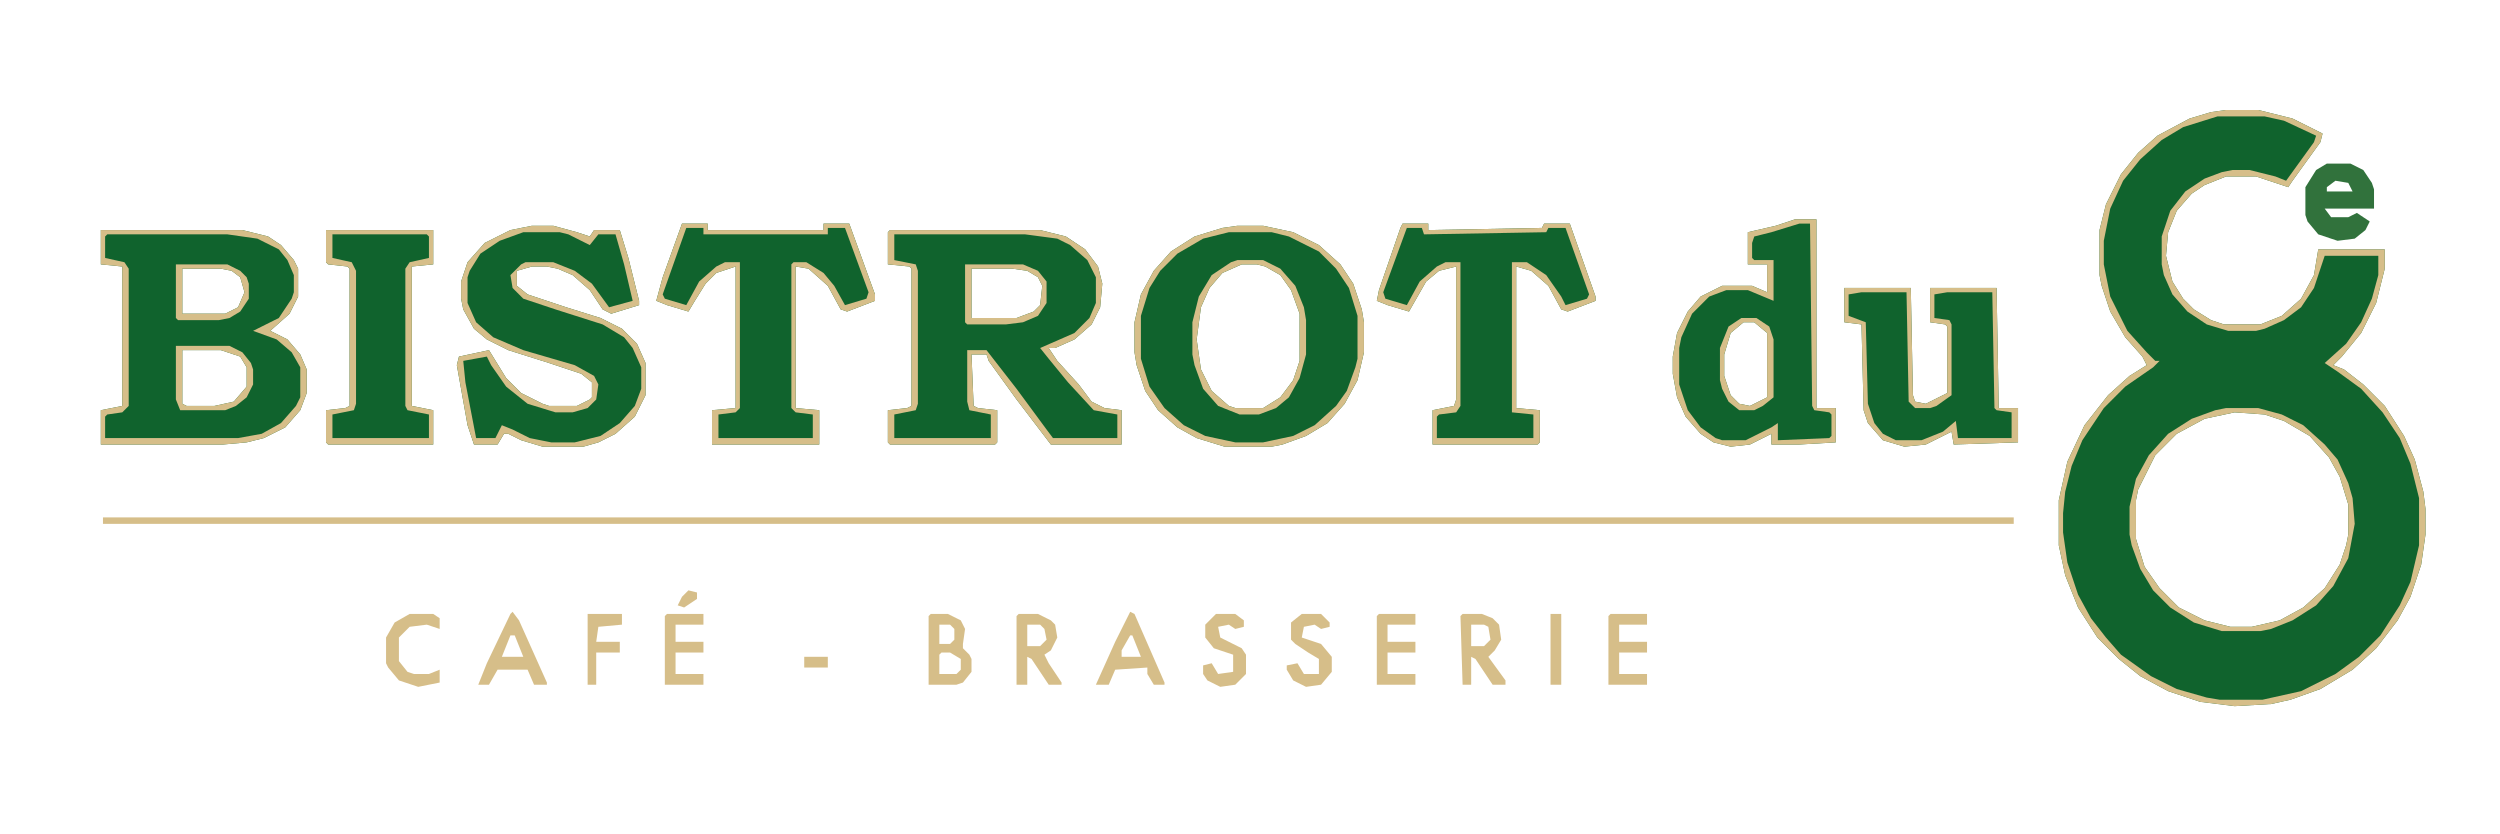
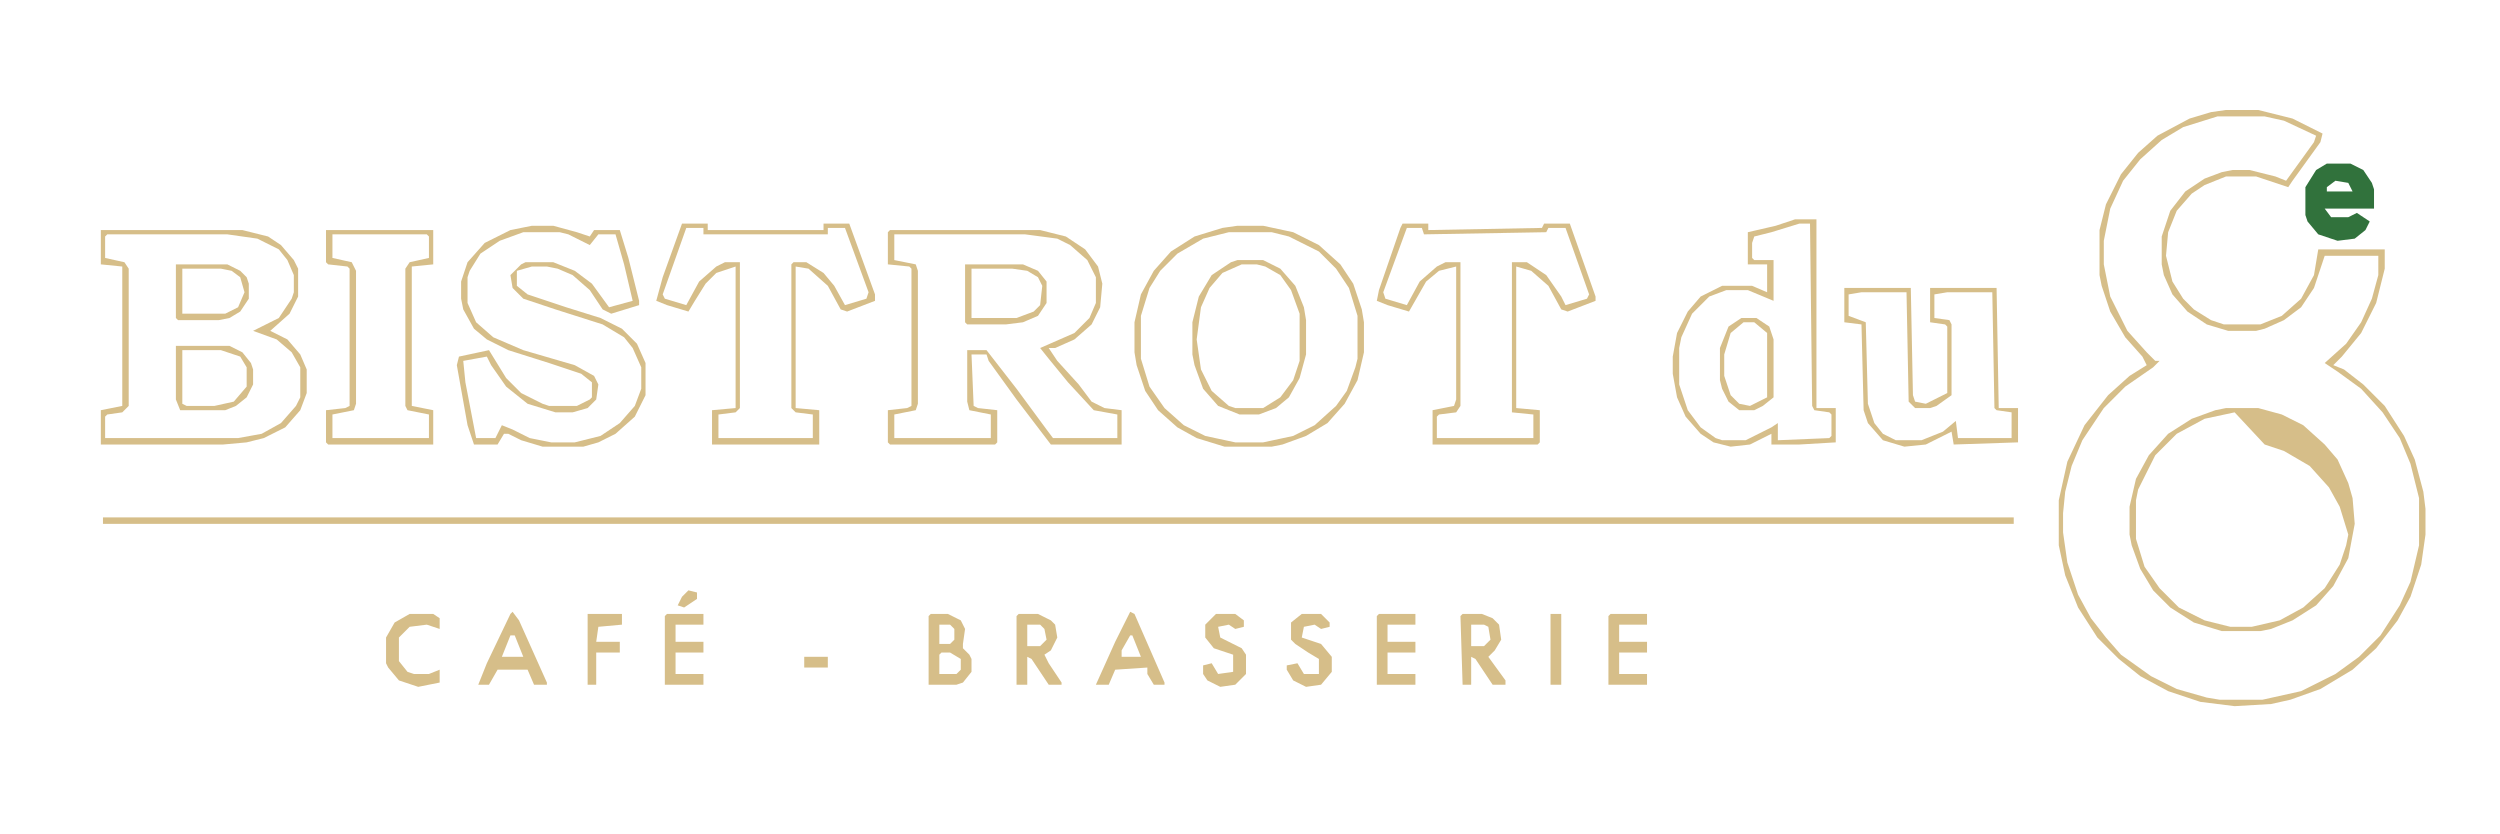
<svg xmlns="http://www.w3.org/2000/svg" viewBox="134.983 798.72 1165.763 389.12" style="max-height:500px">
-   <path fill="#10632D" d="M1173 850h15l16 4 14 7-1 4-13 18-2 3-15-5h-14l-10 4-6 4-7 8-4 10-1 11 3 12 5 8 5 5 8 5 6 2h17l10-4 9-8 6-11 2-12h31v9l-4 16-7 14-9 11-4 4 5 2 9 7 10 10 9 14 5 11 4 15 1 8v12l-2 14-5 15-6 11-10 13-11 10-15 9-14 5-9 2-17 1-16-2-15-5-13-7-10-8-10-10-9-14-6-15-3-14v-21l4-18 8-17 11-14 10-9 8-5-2-4-8-9-7-12-4-12-1-5v-21l3-12 7-14 8-10 9-8 15-8 10-3zm4 141l-14 3-13 7-10 10-8 16-1 5v18l4 13 7 10 9 9 12 6 12 3h10l13-3 11-6 10-9 7-11 3-9 1-5v-14l-4-13-5-9-9-10-12-7-9-3zM550 906h70l12 3 9 6 6 8 2 8-1 11-4 8-8 7-9 4h-3l4 6 10 11 6 8 6 3 8 1v16h-33l-16-21-13-18-1-3h-7l1 24 2 1 9 1v15l-1 1h-49l-1-1v-15l9-1 2-1v-64l-1-1-10-1v-15zm38 18v23h21l8-3 3-3 1-9-2-4-5-3-7-1zM182 906h66l12 3 6 4 6 7 2 4v13l-4 8-9 8 8 4 6 7 3 7v11l-3 8-7 8-10 5-8 2-11 1h-57v-16l10-2v-65l-10-1zm38 18v21h20l6-3 3-7-2-7-4-3-5-1zm0 38v25l2 1h13l9-2 6-7v-9l-3-5-9-3zM712 904h12l14 3 12 6 10 9 6 9 4 12 1 6v14l-3 13-6 11-8 9-10 6-11 4-5 1h-22l-13-4-9-5-9-8-6-9-4-12-1-6v-14l3-13 6-11 8-9 11-7 13-4zm2 18l-9 4-6 7-4 9-2 15 2 14 5 10 8 7 3 1h13l8-5 6-8 3-9v-22l-4-11-5-7-7-4-4-1zM383 904h10l11 3 6 2 2-3h12l4 13 5 20v2l-13 4-4-2-6-9-8-7-7-3-5-1h-7l-7 2v7l5 4 18 6 16 5 10 5 7 7 4 9v15l-5 10-9 8-8 4-7 2h-19l-10-3-6-3h-2l-3 5h-11l-3-9-5-28 1-4 14-3 8 13 7 7 10 5 3 1h13l6-3 1-1v-7l-5-4-15-5-19-6-10-5-6-5-5-9-1-5v-8l3-9 8-9 12-6zM453 903h12v3h54v-3h12l12 33v3l-13 5-3-1-6-11-9-8-6-1v66l11 1v16h-50v-16l11-1v-66l-9 3-5 5-5 8-3 5-10-3-5-2 3-11zM789 903h12v3l53-1 1-2h12l12 34v2l-13 5-3-1-6-11-8-7-7-2v66l11 1v15l-1 1h-49v-16l10-2 1-3v-62l-8 2-6 5-8 14-10-3-5-2 1-5 10-29zM972 901h10v88h9v16l-17 1h-13v-5l-10 5-9 1-8-2-6-4-7-8-4-9-2-11v-8l2-11 5-10 6-7 10-5h14l7 3v-13h-9v-15l13-3zm-24 48l-6 5-3 10v10l3 9 4 4 5 1 8-4v-30l-6-5zM995 933h31l1 50 1 3 5 1 10-5v-31l-1-1-7-1v-16h31l1 56h9v16l-30 1-1-6-12 6-10 1-10-3-7-8-2-6-1-40-8-1zM287 906h50v16l-10 1v65l10 2v16h-49l-1-1v-15l9-1 2-1v-64l-1-1-9-1-1-1z" />
  <path fill="#D6BE89" d="M183 1040h891v3H183zM1173 850h15l16 4 14 7-1 4-13 18-2 3-15-5h-14l-10 4-6 4-7 8-4 10-1 11 3 12 5 8 5 5 8 5 6 2h17l10-4 9-8 6-11 2-12h31v9l-4 16-7 14-9 11-4 4 5 2 9 7 10 10 9 14 5 11 4 15 1 8v12l-2 14-5 15-6 11-10 13-11 10-15 9-14 5-9 2-17 1-16-2-15-5-13-7-10-8-10-10-9-14-6-15-3-14v-21l4-18 8-17 11-14 10-9 8-5-2-4-8-9-7-12-4-12-1-5v-21l3-12 7-14 8-10 9-8 15-8 10-3zm-4 3l-16 5-10 6-10 9-8 10-6 13-3 15v11l3 15 8 16 9 10 4 4h2l-3 3-13 9-10 10-10 15-5 12-3 12-1 10v9l2 14 5 15 6 11 7 9 7 8 14 10 12 6 14 4 6 1h20l18-4 16-8 11-8 10-10 9-14 5-11 4-17v-22l-4-16-5-12-8-12-10-11-11-8-6-4 10-9 7-10 5-11 3-11v-9h-25l-5 15-6 9-8 6-9 4-4 1h-13l-10-3-9-6-7-8-4-9-1-5v-13l4-12 7-9 9-6 8-3 5-1h8l12 3 5 2 13-18 1-3-15-7-9-2zM383 904h10l11 3 6 2 2-3h12l4 13 5 20v2l-13 4-4-2-6-9-8-7-7-3-5-1h-7l-7 2v7l5 4 18 6 16 5 10 5 7 7 4 9v15l-5 10-9 8-8 4-7 2h-19l-10-3-6-3h-2l-3 5h-11l-3-9-5-28 1-4 14-3 8 13 7 7 10 5 3 1h13l6-3 1-1v-7l-5-4-15-5-19-6-10-5-6-5-5-9-1-5v-8l3-9 8-9 12-6zm-4 3l-11 4-9 6-5 8-1 3v12l4 9 8 7 14 6 24 7 9 5 2 4-1 7-4 4-7 2h-8l-13-4-10-8-7-10-2-4-11 2 1 10 5 26h9l3-6 5 2 8 4 10 2h11l12-3 9-6 7-8 3-8v-10l-4-9-4-5-10-6-22-7-15-5-5-5-1-6 5-5 2-1h13l10 4 8 6 8 11 11-3-4-17-4-14h-8l-4 5-10-5-4-1zM550 906h70l12 3 9 6 6 8 2 8-1 11-4 8-8 7-9 4h-3l4 6 10 11 6 8 6 3 8 1v16h-33l-16-21-13-18-1-3h-7l1 24 2 1 9 1v15l-1 1h-49l-1-1v-15l9-1 2-1v-64l-1-1-10-1v-15zm2 2v12l10 2 1 3v62l-1 3-10 2v11h45v-11l-10-2-1-4v-24h9l14 18 14 19 3 4h30v-11l-11-2-12-13-9-11-4-5 16-7 7-7 3-7v-12l-4-8-8-7-6-3-15-2zM453 903h12v3h54v-3h12l12 33v3l-13 5-3-1-6-11-9-8-6-1v66l11 1v16h-50v-16l11-1v-66l-9 3-5 5-5 8-3 5-10-3-5-2 3-11zm2 2l-11 31 1 2 10 3 6-11 8-7 4-2h7v68l-2 2-8 1v11h44v-11l-8-1-2-2v-67l1-1h6l8 5 5 6 5 9 10-3 1-3-11-30h-8v3h-58v-3zM789 903h12v3l53-1 1-2h12l12 34v2l-13 5-3-1-6-11-8-7-7-2v66l11 1v15l-1 1h-49v-16l10-2 1-3v-62l-8 2-6 5-8 14-10-3-5-2 1-5 10-29zm2 2l-11 30 1 3 10 3 6-11 8-7 4-2h7v67l-2 3-8 1-1 1v10h45v-11l-10-1v-70h7l9 6 7 10 2 4 10-3 1-2-11-31h-8l-1 2-57 1-1-3zM182 906h66l12 3 6 4 6 7 2 4v13l-4 8-9 8 8 4 6 7 3 7v11l-3 8-7 8-10 5-8 2-11 1h-57v-16l10-2v-65l-10-1zm3 2l-1 1v10l9 2 2 3v64l-3 3-7 1-1 1v10h62l11-2 9-5 7-8 2-4v-14l-4-7-7-6-11-4 12-6 6-9 1-3v-8l-3-7-4-5-10-5-14-2zM995 933h31l1 50 1 3 5 1 10-5v-31l-1-1-7-1v-16h31l1 56h9v16l-30 1-1-6-12 6-10 1-10-3-7-8-2-6-1-40-8-1zm8 2l-6 1v10l8 3 1 38 3 9 4 5 6 3h12l10-4 6-5 1 8h25v-12l-7-1-1-1-1-54h-21l-6 1v11l7 1 1 2v33l-7 5-3 1h-7l-3-3-1-51zM972 901h10v88h9v16l-17 1h-13v-5l-10 5-9 1-8-2-6-4-7-8-4-9-2-11v-8l2-11 5-10 6-7 10-5h14l7 3v-13h-9v-15l13-3zm2 2l-13 4-8 2-1 3v7l1 1h9v19l-12-5h-10l-8 3-8 8-5 11-1 5v17l4 12 6 8 7 5 3 1h11l12-6 3-2v8l24-1 1-1v-10l-1-1-7-1-1-2-1-85zM287 906h50v16l-10 1v65l10 2v16h-49l-1-1v-15l9-1 2-1v-64l-1-1-9-1-1-1zm3 2v11l9 2 2 4v62l-1 3-10 2v11h45v-11l-10-2-1-2v-64l2-3 9-2v-10l-1-1zM712 904h12l14 3 12 6 10 9 6 9 4 12 1 6v14l-3 13-6 11-8 9-10 6-11 4-5 1h-22l-13-4-9-5-9-8-6-9-4-12-1-6v-14l3-13 6-11 8-9 11-7 13-4zm-4 3l-12 3-12 7-8 8-5 8-4 13v20l4 13 7 10 9 8 10 5 14 3h13l14-3 10-5 10-9 5-7 4-11 1-4v-20l-4-13-6-9-8-8-14-7-8-2z" />
-   <path fill="#D6BE89" d="M1173 989h15l11 3 10 5 10 9 6 7 5 11 2 7 1 12-3 16-7 13-8 9-11 7-10 4-5 1h-18l-13-4-11-7-8-8-6-10-4-11-1-5v-13l3-13 6-11 9-10 11-7 11-4zm4 2l-14 3-13 7-10 10-8 16-1 5v18l4 13 7 10 9 9 12 6 12 3h10l13-3 11-6 10-9 7-11 3-9 1-5v-14l-4-13-5-9-9-10-12-7-9-3z" />
+   <path fill="#D6BE89" d="M1173 989h15l11 3 10 5 10 9 6 7 5 11 2 7 1 12-3 16-7 13-8 9-11 7-10 4-5 1h-18l-13-4-11-7-8-8-6-10-4-11-1-5v-13l3-13 6-11 9-10 11-7 11-4zm4 2l-14 3-13 7-10 10-8 16-1 5v18l4 13 7 10 9 9 12 6 12 3h10l13-3 11-6 10-9 7-11 3-9 1-5l-4-13-5-9-9-10-12-7-9-3z" />
  <path fill="#31723C" d="M1220 875h11l6 3 4 6 1 3v9h-23l3 4h8l4-2 6 4-2 4-5 4-8 1-9-3-5-6-1-3v-13l5-8zm4 8l-4 3v2h12l-2-4z" />
  <path fill="#D6BE89" d="M712 920h12l8 4 7 8 4 10 1 6v16l-3 11-5 9-6 5-8 3h-9l-10-4-7-8-4-11-1-5v-15l3-12 6-10 9-6zm2 2l-9 4-6 7-4 9-2 15 2 14 5 10 8 7 3 1h13l8-5 6-8 3-9v-22l-4-11-5-7-7-4-4-1zM569 1085h8l6 3 2 4-1 7v2l3 3 1 2v6l-4 5-3 1h-13v-32zm4 5v9h5l2-2v-5l-2-2zm1 13l-1 1v9h8l2-2v-5l-5-3zM610 1085h9l6 3 2 2 1 6-3 6-3 2 2 4 6 9v1h-6l-8-12-2-1v13h-5v-32zm4 5v10h6l3-3-1-5-2-2zM662 1084l2 1 14 32v1h-5l-3-5v-3l-15 1-3 7h-6l9-20zm0 11l-4 7v3h9l-4-10zM374 1084l3 4 13 29v1h-6l-3-7h-14l-4 7h-5l4-10 11-23zm-1 11l-4 10h10l-4-10zM886 1085h17v5h-13v8h13v5h-13v10h13v5h-18v-32zM817 1085h9l5 2 3 3 1 7-3 5-3 3 8 11v2h-6l-8-12-2-1v13h-4l-1-32zm4 5v10h6l3-3-1-6-2-1zM778 1085h17v5h-13v8h13v5h-13v10h13v5h-18v-32zM446 1085h17v5h-13v8h13v5h-13v10h13v5h-18v-32zM702 1085h9l4 3v3l-4 1-3-2-5 1 1 5 10 5 2 3v9l-5 5-7 1-6-3-2-3v-4l4-1 3 5 7-1v-8l-9-3-4-5v-6zM742 1085h9l4 4v2l-4 1-3-2-5 1-1 5 9 3 5 6v7l-5 6-7 1-6-3-3-5v-2l5-1 3 5h7v-7l-5-3-6-4-2-2v-8zM326 1085h11l3 2v5l-6-2-8 1-5 5v11l4 5 3 1h7l5-2v6l-10 2-9-3-5-6-1-2v-12l4-7zM585 922h27l7 3 4 5v10l-4 6-7 3-8 1h-18l-1-1zm3 2v23h21l8-3 3-3 1-9-2-4-5-3-7-1zM217 960h25l6 3 4 5 1 3v7l-3 6-5 4-5 2h-21l-2-5zm3 2v25l2 1h13l9-2 6-7v-9l-3-5-9-3zM947 947h7l6 4 2 6v27l-5 4-4 2h-7l-5-4-3-6-1-4v-15l4-10zm1 2l-6 5-3 10v10l3 9 4 4 5 1 8-4v-30l-6-5zM217 922h24l6 3 3 3 1 3v7l-4 6-5 3-5 1h-19l-1-1zm3 2v21h20l6-3 3-7-2-7-4-3-5-1zM409 1085h16v5l-11 1-1 7h11v5h-11v15h-4zM858 1085h5v33h-5zM510 1105h11v5h-11zM456 1074l4 1v3l-6 4-3-1 2-4z" />
</svg>